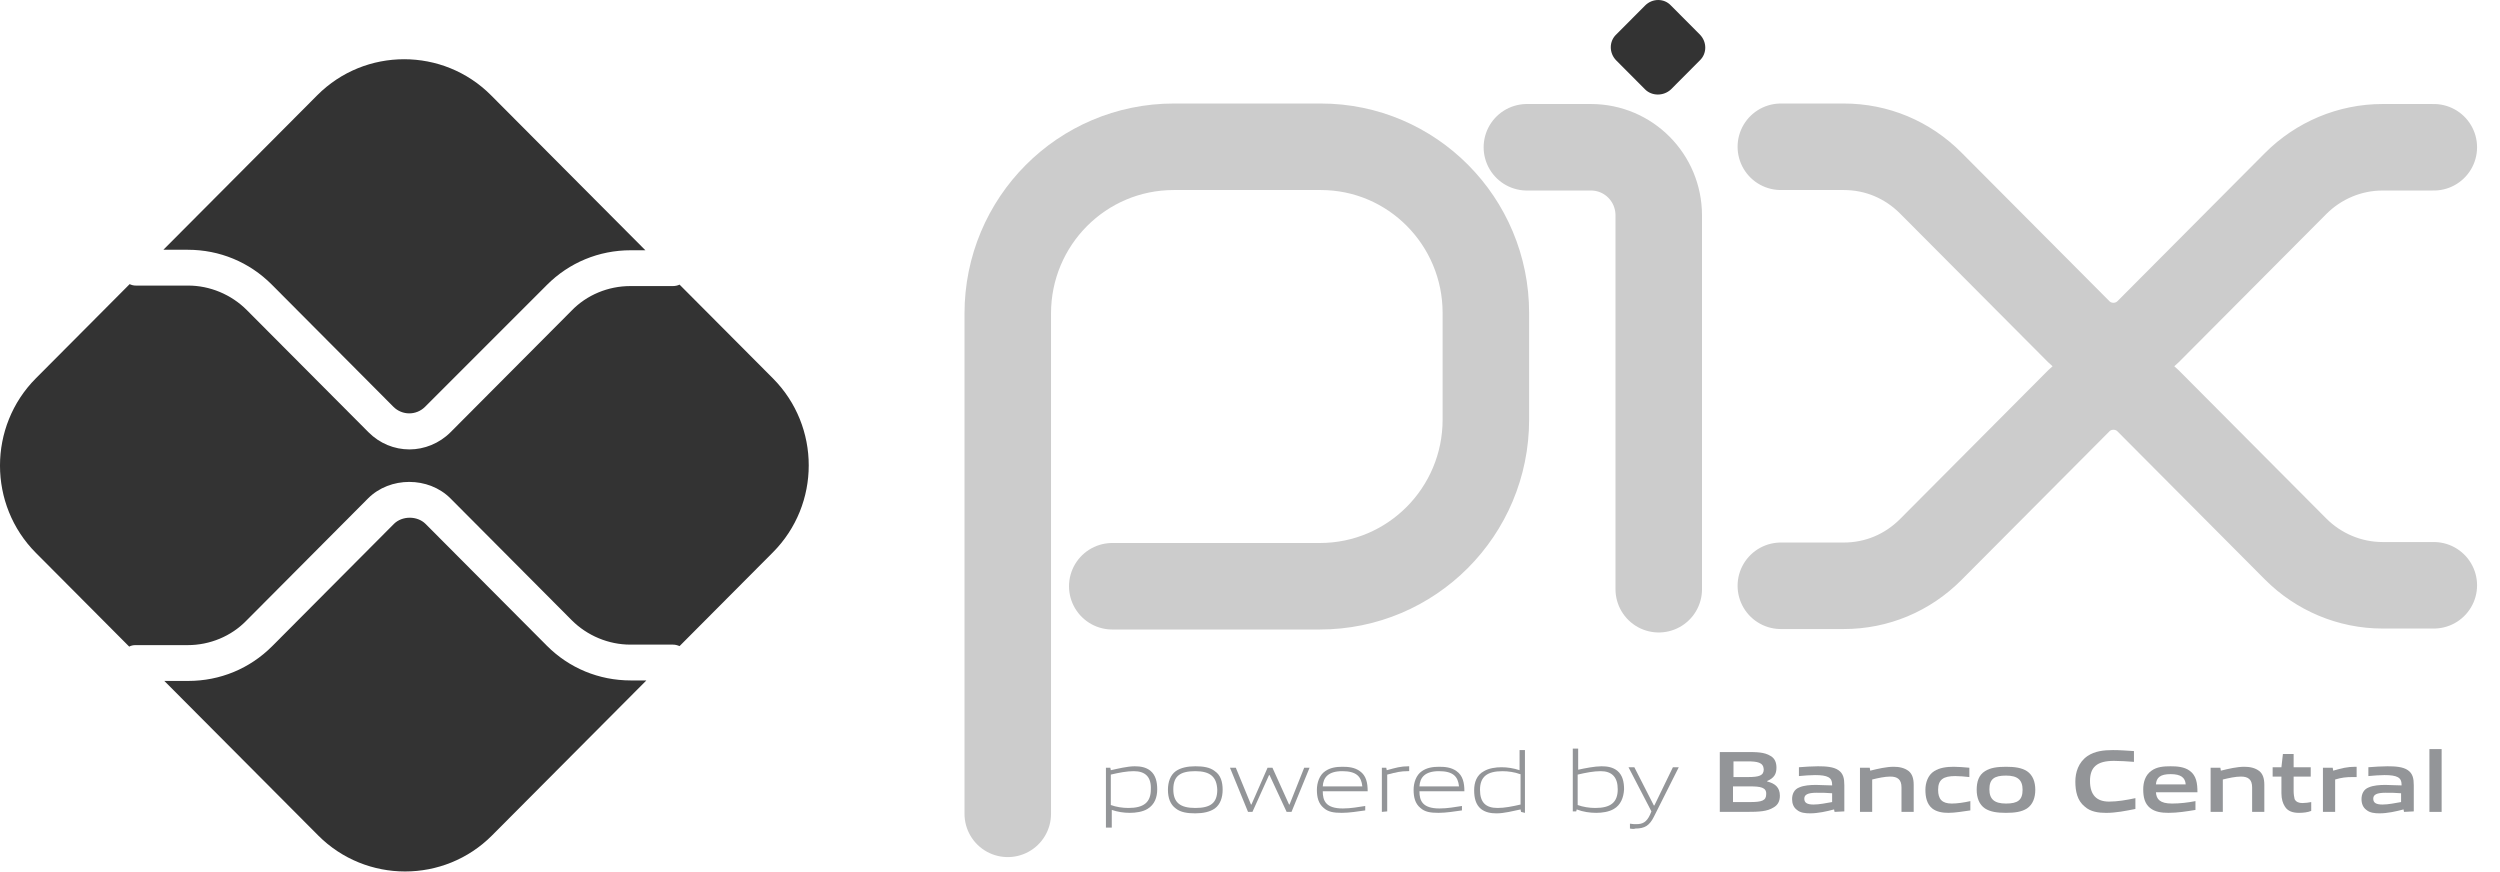
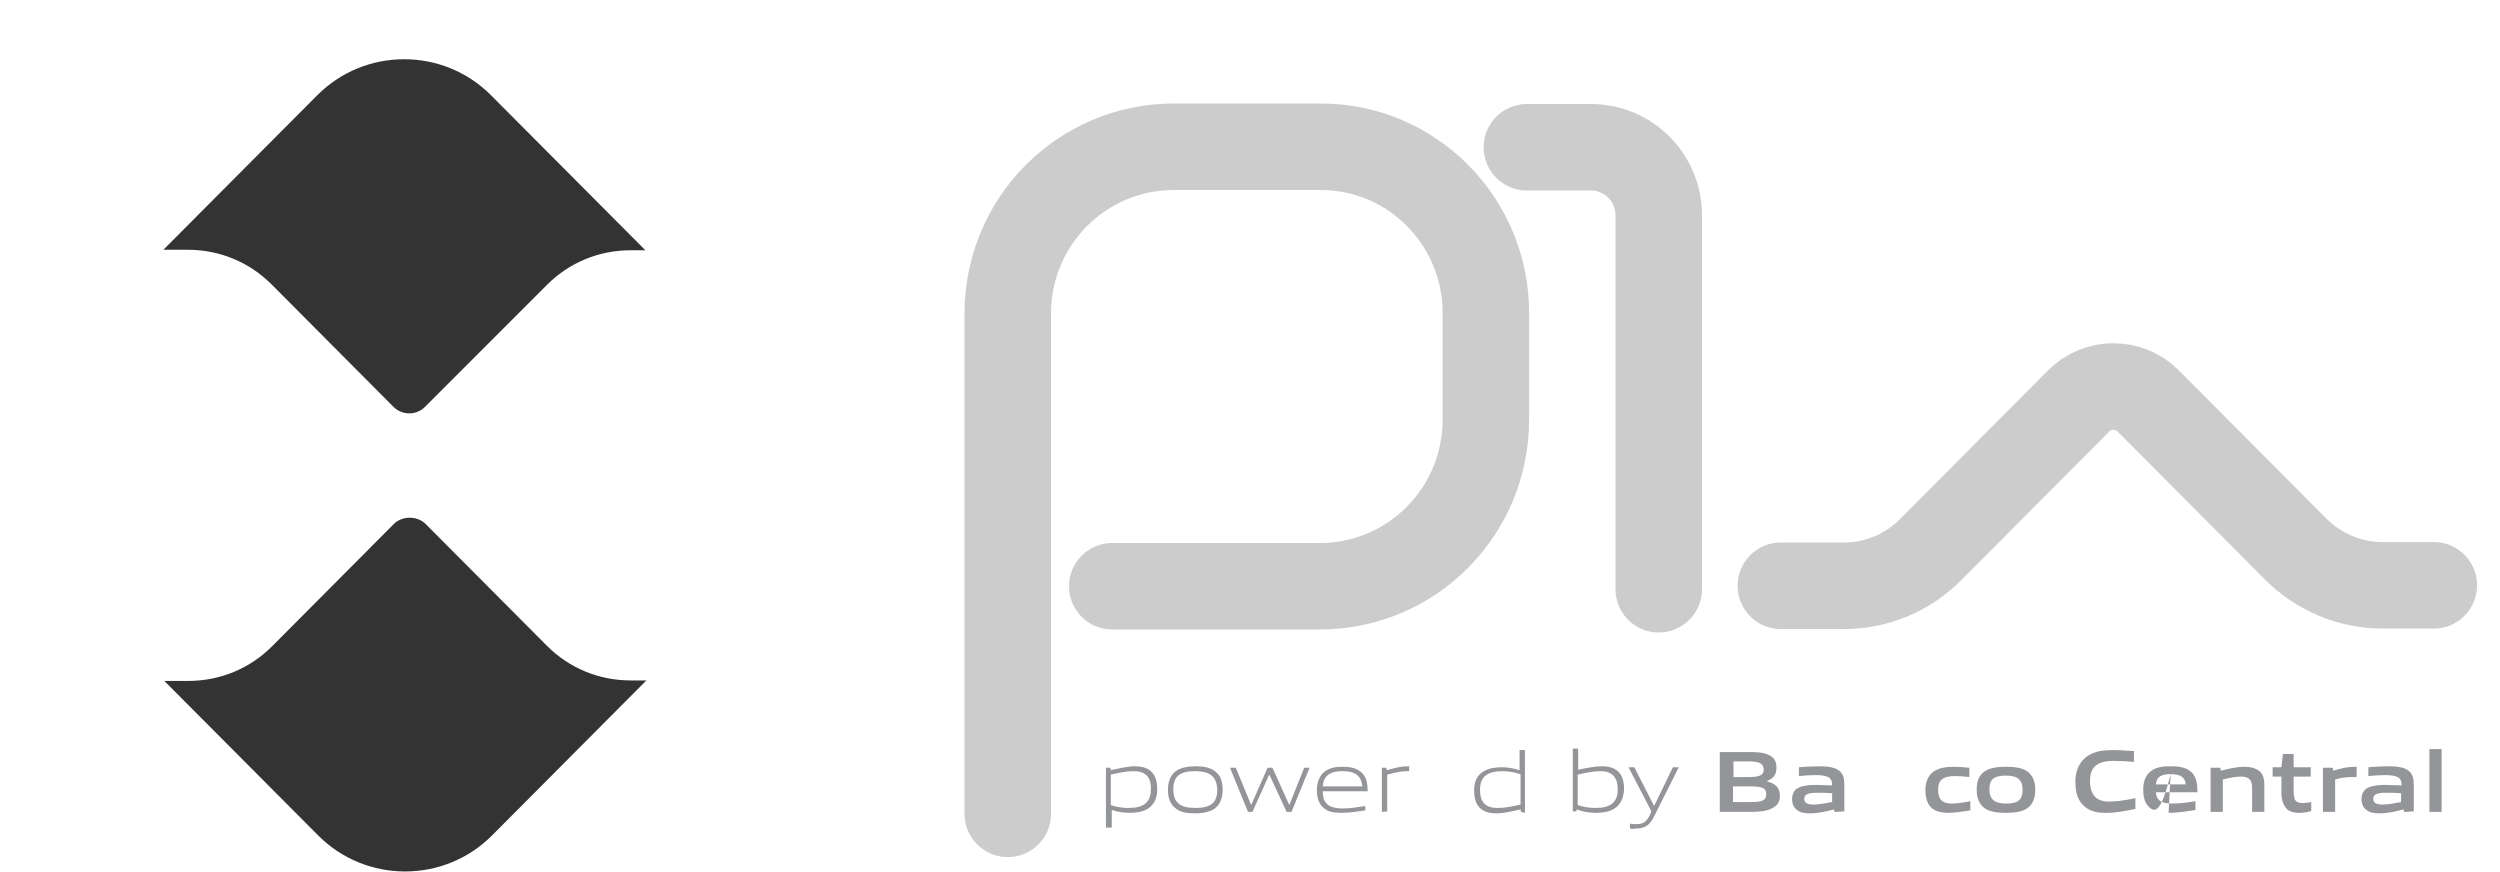
<svg xmlns="http://www.w3.org/2000/svg" width="86" height="30" viewBox="0 0 86 30" fill="none">
  <path d="M34.667 27.996V10.786C34.667 7.614 37.22 5.049 40.379 5.049H45.436C48.577 5.049 51.114 7.614 51.114 10.769V14.431C51.114 17.603 48.56 20.167 45.402 20.167H38.262" stroke="#CCCCCC" stroke-width="2.976" stroke-miterlimit="10" stroke-linecap="round" stroke-linejoin="round" />
  <path d="M52.525 5.066H54.726C56.02 5.066 57.061 6.112 57.061 7.411V20.269" stroke="#CCCCCC" stroke-width="2.976" stroke-miterlimit="10" stroke-linecap="round" stroke-linejoin="round" />
-   <path d="M56.591 3.075L55.6 2.08C55.348 1.826 55.348 1.422 55.6 1.185L56.591 0.19C56.843 -0.063 57.246 -0.063 57.481 0.19L58.472 1.185C58.724 1.438 58.724 1.843 58.472 2.08L57.481 3.075C57.229 3.311 56.826 3.311 56.591 3.075Z" fill="#333333" />
-   <path d="M61.261 5.049H63.428C64.554 5.049 65.612 5.488 66.419 6.298L71.509 11.41C72.164 12.068 73.24 12.068 73.895 11.41L78.968 6.315C79.758 5.522 80.833 5.066 81.959 5.066H83.723" stroke="#CCCCCC" stroke-width="2.976" stroke-miterlimit="10" stroke-linecap="round" stroke-linejoin="round" />
  <path d="M61.261 20.151H63.428C64.554 20.151 65.612 19.712 66.419 18.902L71.509 13.789C72.164 13.131 73.24 13.131 73.895 13.789L78.968 18.885C79.758 19.678 80.833 20.134 81.959 20.134H83.723" stroke="#CCCCCC" stroke-width="2.976" stroke-miterlimit="10" stroke-linecap="round" stroke-linejoin="round" />
  <path d="M21.697 23.407C20.605 23.407 19.58 22.985 18.808 22.209L14.641 18.024C14.356 17.738 13.835 17.738 13.549 18.024L9.366 22.226C8.593 23.002 7.568 23.424 6.476 23.424H5.653L10.945 28.739C12.592 30.392 15.28 30.392 16.926 28.739L22.235 23.407H21.697Z" fill="#333333" />
  <path d="M6.46 8.592C7.552 8.592 8.576 9.014 9.349 9.79L13.532 13.992C13.835 14.296 14.322 14.296 14.624 13.992L18.808 9.807C19.58 9.031 20.605 8.609 21.697 8.609H22.201L16.892 3.278C15.246 1.624 12.558 1.624 10.912 3.278L5.62 8.592H6.46Z" fill="#333333" />
-   <path d="M26.586 13.013L23.377 9.791C23.31 9.824 23.226 9.841 23.142 9.841H21.68C20.924 9.841 20.185 10.145 19.664 10.685L15.498 14.869C15.112 15.257 14.591 15.46 14.087 15.46C13.566 15.46 13.062 15.257 12.676 14.869L8.492 10.668C7.955 10.128 7.216 9.824 6.476 9.824H4.679C4.595 9.824 4.528 9.807 4.46 9.774L1.235 13.013C-0.412 14.667 -0.412 17.366 1.235 19.02L4.444 22.243C4.511 22.209 4.578 22.192 4.662 22.192H6.46C7.216 22.192 7.955 21.888 8.476 21.349L12.659 17.147C13.415 16.388 14.742 16.388 15.498 17.147L19.664 21.332C20.202 21.872 20.941 22.175 21.68 22.175H23.142C23.226 22.175 23.293 22.192 23.377 22.226L26.586 19.003C28.232 17.35 28.232 14.667 26.586 13.013Z" fill="#333333" />
  <path d="M39.001 26.528C38.766 26.528 38.497 26.579 38.212 26.646V27.693C38.396 27.76 38.615 27.794 38.816 27.794C39.337 27.794 39.589 27.608 39.589 27.153C39.606 26.731 39.404 26.528 39.001 26.528ZM38.044 28.486V26.41H38.195L38.212 26.495C38.447 26.444 38.783 26.36 39.035 26.36C39.236 26.36 39.421 26.393 39.572 26.512C39.757 26.663 39.808 26.9 39.808 27.153C39.808 27.423 39.724 27.676 39.472 27.828C39.304 27.929 39.068 27.962 38.867 27.962C38.648 27.962 38.447 27.929 38.245 27.861V28.469H38.044V28.486Z" fill="#939598" />
  <path d="M41.118 26.528C40.597 26.528 40.362 26.697 40.362 27.153C40.362 27.608 40.597 27.794 41.118 27.794C41.639 27.794 41.874 27.625 41.874 27.169C41.857 26.731 41.639 26.528 41.118 26.528ZM41.79 27.811C41.622 27.929 41.387 27.979 41.118 27.979C40.849 27.979 40.614 27.946 40.446 27.811C40.261 27.676 40.177 27.456 40.177 27.169C40.177 26.899 40.261 26.663 40.446 26.528C40.614 26.41 40.849 26.36 41.118 26.36C41.387 26.36 41.622 26.393 41.79 26.528C41.992 26.663 42.059 26.899 42.059 27.169C42.059 27.439 41.975 27.676 41.79 27.811Z" fill="#939598" />
  <path d="M44.26 27.929L43.672 26.663H43.655L43.084 27.929H42.932L42.311 26.41H42.512L43.033 27.676H43.05L43.604 26.41H43.772L44.344 27.676H44.36L44.864 26.41H45.049L44.428 27.929H44.26Z" fill="#939598" />
  <path d="M46.175 26.528C45.688 26.528 45.52 26.748 45.503 27.051H46.864C46.83 26.714 46.662 26.528 46.175 26.528ZM46.158 27.962C45.872 27.962 45.688 27.929 45.536 27.794C45.352 27.642 45.301 27.423 45.301 27.169C45.301 26.933 45.385 26.663 45.587 26.528C45.755 26.41 45.956 26.377 46.175 26.377C46.376 26.377 46.595 26.393 46.78 26.528C46.998 26.68 47.048 26.933 47.048 27.22H45.503C45.503 27.541 45.604 27.811 46.192 27.811C46.477 27.811 46.729 27.76 46.964 27.726V27.878C46.712 27.912 46.427 27.962 46.158 27.962Z" fill="#939598" />
  <path d="M47.536 27.929V26.41H47.687L47.704 26.495C48.023 26.41 48.174 26.36 48.46 26.36H48.476V26.528H48.426C48.191 26.528 48.04 26.562 47.72 26.646V27.912L47.536 27.929Z" fill="#939598" />
-   <path d="M49.501 26.528C49.014 26.528 48.846 26.748 48.829 27.051H50.19C50.156 26.714 49.988 26.528 49.501 26.528ZM49.484 27.962C49.199 27.962 49.014 27.929 48.863 27.794C48.678 27.642 48.628 27.423 48.628 27.169C48.628 26.933 48.712 26.663 48.913 26.528C49.081 26.41 49.283 26.377 49.501 26.377C49.703 26.377 49.921 26.393 50.106 26.528C50.324 26.68 50.375 26.933 50.375 27.22H48.829C48.829 27.541 48.93 27.811 49.518 27.811C49.804 27.811 50.056 27.76 50.291 27.726V27.878C50.039 27.912 49.753 27.962 49.484 27.962Z" fill="#939598" />
  <path d="M52.29 26.63C52.105 26.562 51.887 26.529 51.685 26.529C51.164 26.529 50.912 26.714 50.912 27.17C50.912 27.608 51.114 27.794 51.517 27.794C51.752 27.794 52.021 27.743 52.307 27.676V26.63H52.29ZM52.324 27.929L52.307 27.845C52.072 27.895 51.736 27.98 51.484 27.98C51.282 27.98 51.097 27.946 50.946 27.828C50.761 27.676 50.711 27.44 50.711 27.187C50.711 26.917 50.795 26.663 51.047 26.529C51.215 26.427 51.45 26.393 51.652 26.393C51.853 26.393 52.072 26.427 52.273 26.495V25.803H52.458V27.963L52.324 27.929Z" fill="#939598" />
  <path d="M55.062 26.528C54.827 26.528 54.558 26.579 54.272 26.646V27.693C54.457 27.76 54.676 27.794 54.877 27.794C55.398 27.794 55.65 27.608 55.65 27.153C55.65 26.731 55.448 26.528 55.062 26.528ZM55.516 27.828C55.348 27.929 55.112 27.962 54.911 27.962C54.692 27.962 54.457 27.929 54.239 27.844L54.222 27.912H54.104V25.752H54.289V26.478C54.524 26.427 54.86 26.36 55.096 26.36C55.297 26.36 55.482 26.393 55.633 26.512C55.818 26.663 55.868 26.9 55.868 27.153C55.852 27.439 55.751 27.693 55.516 27.828Z" fill="#939598" />
  <path d="M56.07 28.502V28.334C56.154 28.351 56.238 28.351 56.288 28.351C56.507 28.351 56.641 28.283 56.759 28.03L56.809 27.912L56.02 26.393H56.221L56.893 27.709H56.91L57.548 26.393H57.75L56.893 28.098C56.742 28.401 56.574 28.502 56.255 28.502C56.221 28.519 56.154 28.519 56.07 28.502Z" fill="#939598" />
  <path d="M60.203 27.052H59.615V27.591H60.203C60.606 27.591 60.757 27.541 60.757 27.321C60.774 27.085 60.556 27.052 60.203 27.052ZM60.102 26.191H59.632V26.731H60.119C60.522 26.731 60.673 26.68 60.673 26.461C60.656 26.225 60.455 26.191 60.102 26.191ZM61.009 27.777C60.791 27.912 60.539 27.929 60.052 27.929H59.161V25.87H60.035C60.438 25.87 60.69 25.87 60.908 26.005C61.06 26.09 61.11 26.242 61.11 26.41C61.11 26.63 61.026 26.765 60.791 26.866V26.883C61.06 26.95 61.228 27.085 61.228 27.372C61.228 27.558 61.16 27.693 61.009 27.777Z" fill="#939598" />
  <path d="M63.025 27.288C62.84 27.271 62.672 27.271 62.488 27.271C62.185 27.271 62.068 27.338 62.068 27.473C62.068 27.608 62.152 27.676 62.387 27.676C62.588 27.676 62.824 27.625 63.025 27.591V27.288ZM63.109 27.929L63.092 27.844C62.84 27.912 62.538 27.979 62.269 27.979C62.101 27.979 61.933 27.962 61.816 27.861C61.698 27.777 61.648 27.642 61.648 27.49C61.648 27.321 61.715 27.153 61.9 27.085C62.051 27.018 62.269 27.001 62.471 27.001C62.622 27.001 62.84 27.018 63.025 27.018V26.984C63.025 26.748 62.874 26.663 62.437 26.663C62.269 26.663 62.068 26.68 61.883 26.697V26.393C62.101 26.377 62.336 26.36 62.538 26.36C62.807 26.36 63.076 26.377 63.244 26.495C63.412 26.613 63.445 26.781 63.445 27.018V27.912L63.109 27.929Z" fill="#939598" />
-   <path d="M65.411 27.929V27.085C65.411 26.815 65.276 26.714 65.024 26.714C64.84 26.714 64.604 26.765 64.403 26.815V27.929H63.983V26.41H64.319L64.336 26.511C64.604 26.444 64.89 26.377 65.142 26.377C65.327 26.377 65.512 26.41 65.663 26.528C65.78 26.63 65.831 26.781 65.831 27.001V27.929H65.411Z" fill="#939598" />
  <path d="M67.024 27.962C66.822 27.962 66.62 27.929 66.469 27.811C66.284 27.659 66.234 27.423 66.234 27.169C66.234 26.933 66.318 26.663 66.536 26.528C66.721 26.41 66.956 26.377 67.208 26.377C67.376 26.377 67.544 26.393 67.746 26.41V26.731C67.595 26.714 67.41 26.697 67.259 26.697C66.856 26.697 66.671 26.815 66.671 27.169C66.671 27.49 66.805 27.642 67.141 27.642C67.326 27.642 67.561 27.608 67.78 27.558V27.878C67.528 27.912 67.259 27.962 67.024 27.962Z" fill="#939598" />
  <path d="M69.006 26.68C68.603 26.68 68.435 26.798 68.435 27.153C68.435 27.49 68.603 27.642 69.006 27.642C69.409 27.642 69.577 27.524 69.577 27.169C69.577 26.832 69.409 26.68 69.006 26.68ZM69.728 27.811C69.544 27.929 69.308 27.962 69.006 27.962C68.704 27.962 68.468 27.929 68.284 27.811C68.082 27.676 67.998 27.439 67.998 27.169C67.998 26.899 68.065 26.663 68.284 26.528C68.468 26.41 68.704 26.377 69.006 26.377C69.308 26.377 69.544 26.41 69.728 26.528C69.93 26.663 70.014 26.899 70.014 27.169C70.014 27.439 69.93 27.676 69.728 27.811Z" fill="#939598" />
  <path d="M72.45 27.963C72.198 27.963 71.912 27.929 71.711 27.743C71.459 27.541 71.392 27.22 71.392 26.883C71.392 26.579 71.492 26.225 71.812 26.006C72.064 25.837 72.366 25.803 72.685 25.803C72.92 25.803 73.139 25.82 73.408 25.837V26.208C73.189 26.191 72.92 26.174 72.719 26.174C72.131 26.174 71.896 26.393 71.896 26.866C71.896 27.355 72.131 27.575 72.551 27.575C72.836 27.575 73.139 27.524 73.458 27.456V27.828C73.122 27.895 72.786 27.963 72.45 27.963Z" fill="#939598" />
-   <path d="M74.668 26.63C74.315 26.63 74.18 26.748 74.164 26.984H75.188C75.172 26.748 75.02 26.63 74.668 26.63ZM74.6 27.962C74.348 27.962 74.13 27.929 73.962 27.794C73.777 27.642 73.727 27.423 73.727 27.153C73.727 26.916 73.794 26.663 74.012 26.512C74.197 26.377 74.432 26.36 74.668 26.36C74.886 26.36 75.138 26.377 75.323 26.512C75.558 26.68 75.592 26.95 75.592 27.254H74.164C74.18 27.49 74.298 27.642 74.718 27.642C74.987 27.642 75.272 27.608 75.524 27.558V27.861C75.222 27.912 74.903 27.962 74.6 27.962Z" fill="#939598" />
+   <path d="M74.668 26.63C74.315 26.63 74.18 26.748 74.164 26.984H75.188C75.172 26.748 75.02 26.63 74.668 26.63ZC74.348 27.962 74.13 27.929 73.962 27.794C73.777 27.642 73.727 27.423 73.727 27.153C73.727 26.916 73.794 26.663 74.012 26.512C74.197 26.377 74.432 26.36 74.668 26.36C74.886 26.36 75.138 26.377 75.323 26.512C75.558 26.68 75.592 26.95 75.592 27.254H74.164C74.18 27.49 74.298 27.642 74.718 27.642C74.987 27.642 75.272 27.608 75.524 27.558V27.861C75.222 27.912 74.903 27.962 74.6 27.962Z" fill="#939598" />
  <path d="M77.473 27.929V27.085C77.473 26.815 77.339 26.714 77.087 26.714C76.902 26.714 76.667 26.765 76.465 26.815V27.929H76.045V26.41H76.381L76.398 26.511C76.667 26.444 76.952 26.377 77.204 26.377C77.389 26.377 77.574 26.41 77.725 26.528C77.843 26.63 77.893 26.781 77.893 27.001V27.929H77.473Z" fill="#939598" />
  <path d="M79.086 27.962C78.884 27.962 78.7 27.912 78.599 27.743C78.532 27.642 78.481 27.49 78.481 27.288V26.714H78.179V26.393H78.481L78.532 25.938H78.901V26.393H79.489V26.714H78.901V27.203C78.901 27.321 78.918 27.423 78.935 27.49C78.985 27.591 79.086 27.625 79.204 27.625C79.304 27.625 79.422 27.608 79.506 27.591V27.895C79.388 27.946 79.22 27.962 79.086 27.962Z" fill="#939598" />
  <path d="M79.909 27.929V26.41H80.245L80.262 26.511C80.548 26.427 80.749 26.377 81.018 26.377H81.068V26.731H80.917C80.716 26.731 80.548 26.748 80.329 26.815V27.929H79.909Z" fill="#939598" />
  <path d="M82.597 27.288C82.412 27.271 82.244 27.271 82.06 27.271C81.757 27.271 81.64 27.338 81.64 27.473C81.64 27.608 81.724 27.676 81.959 27.676C82.16 27.676 82.396 27.625 82.597 27.591V27.288ZM82.698 27.929L82.681 27.844C82.429 27.912 82.127 27.979 81.858 27.979C81.69 27.979 81.522 27.962 81.404 27.861C81.287 27.777 81.236 27.642 81.236 27.49C81.236 27.321 81.304 27.153 81.488 27.085C81.64 27.018 81.858 27.001 82.06 27.001C82.211 27.001 82.429 27.018 82.614 27.018V26.984C82.614 26.748 82.463 26.663 82.026 26.663C81.858 26.663 81.656 26.68 81.472 26.697V26.393C81.69 26.377 81.925 26.36 82.127 26.36C82.396 26.36 82.664 26.377 82.832 26.495C83 26.613 83.034 26.781 83.034 27.018V27.912L82.698 27.929Z" fill="#939598" />
  <path d="M83.572 25.769H83.992V27.929H83.572V25.769Z" fill="#939598" />
</svg>